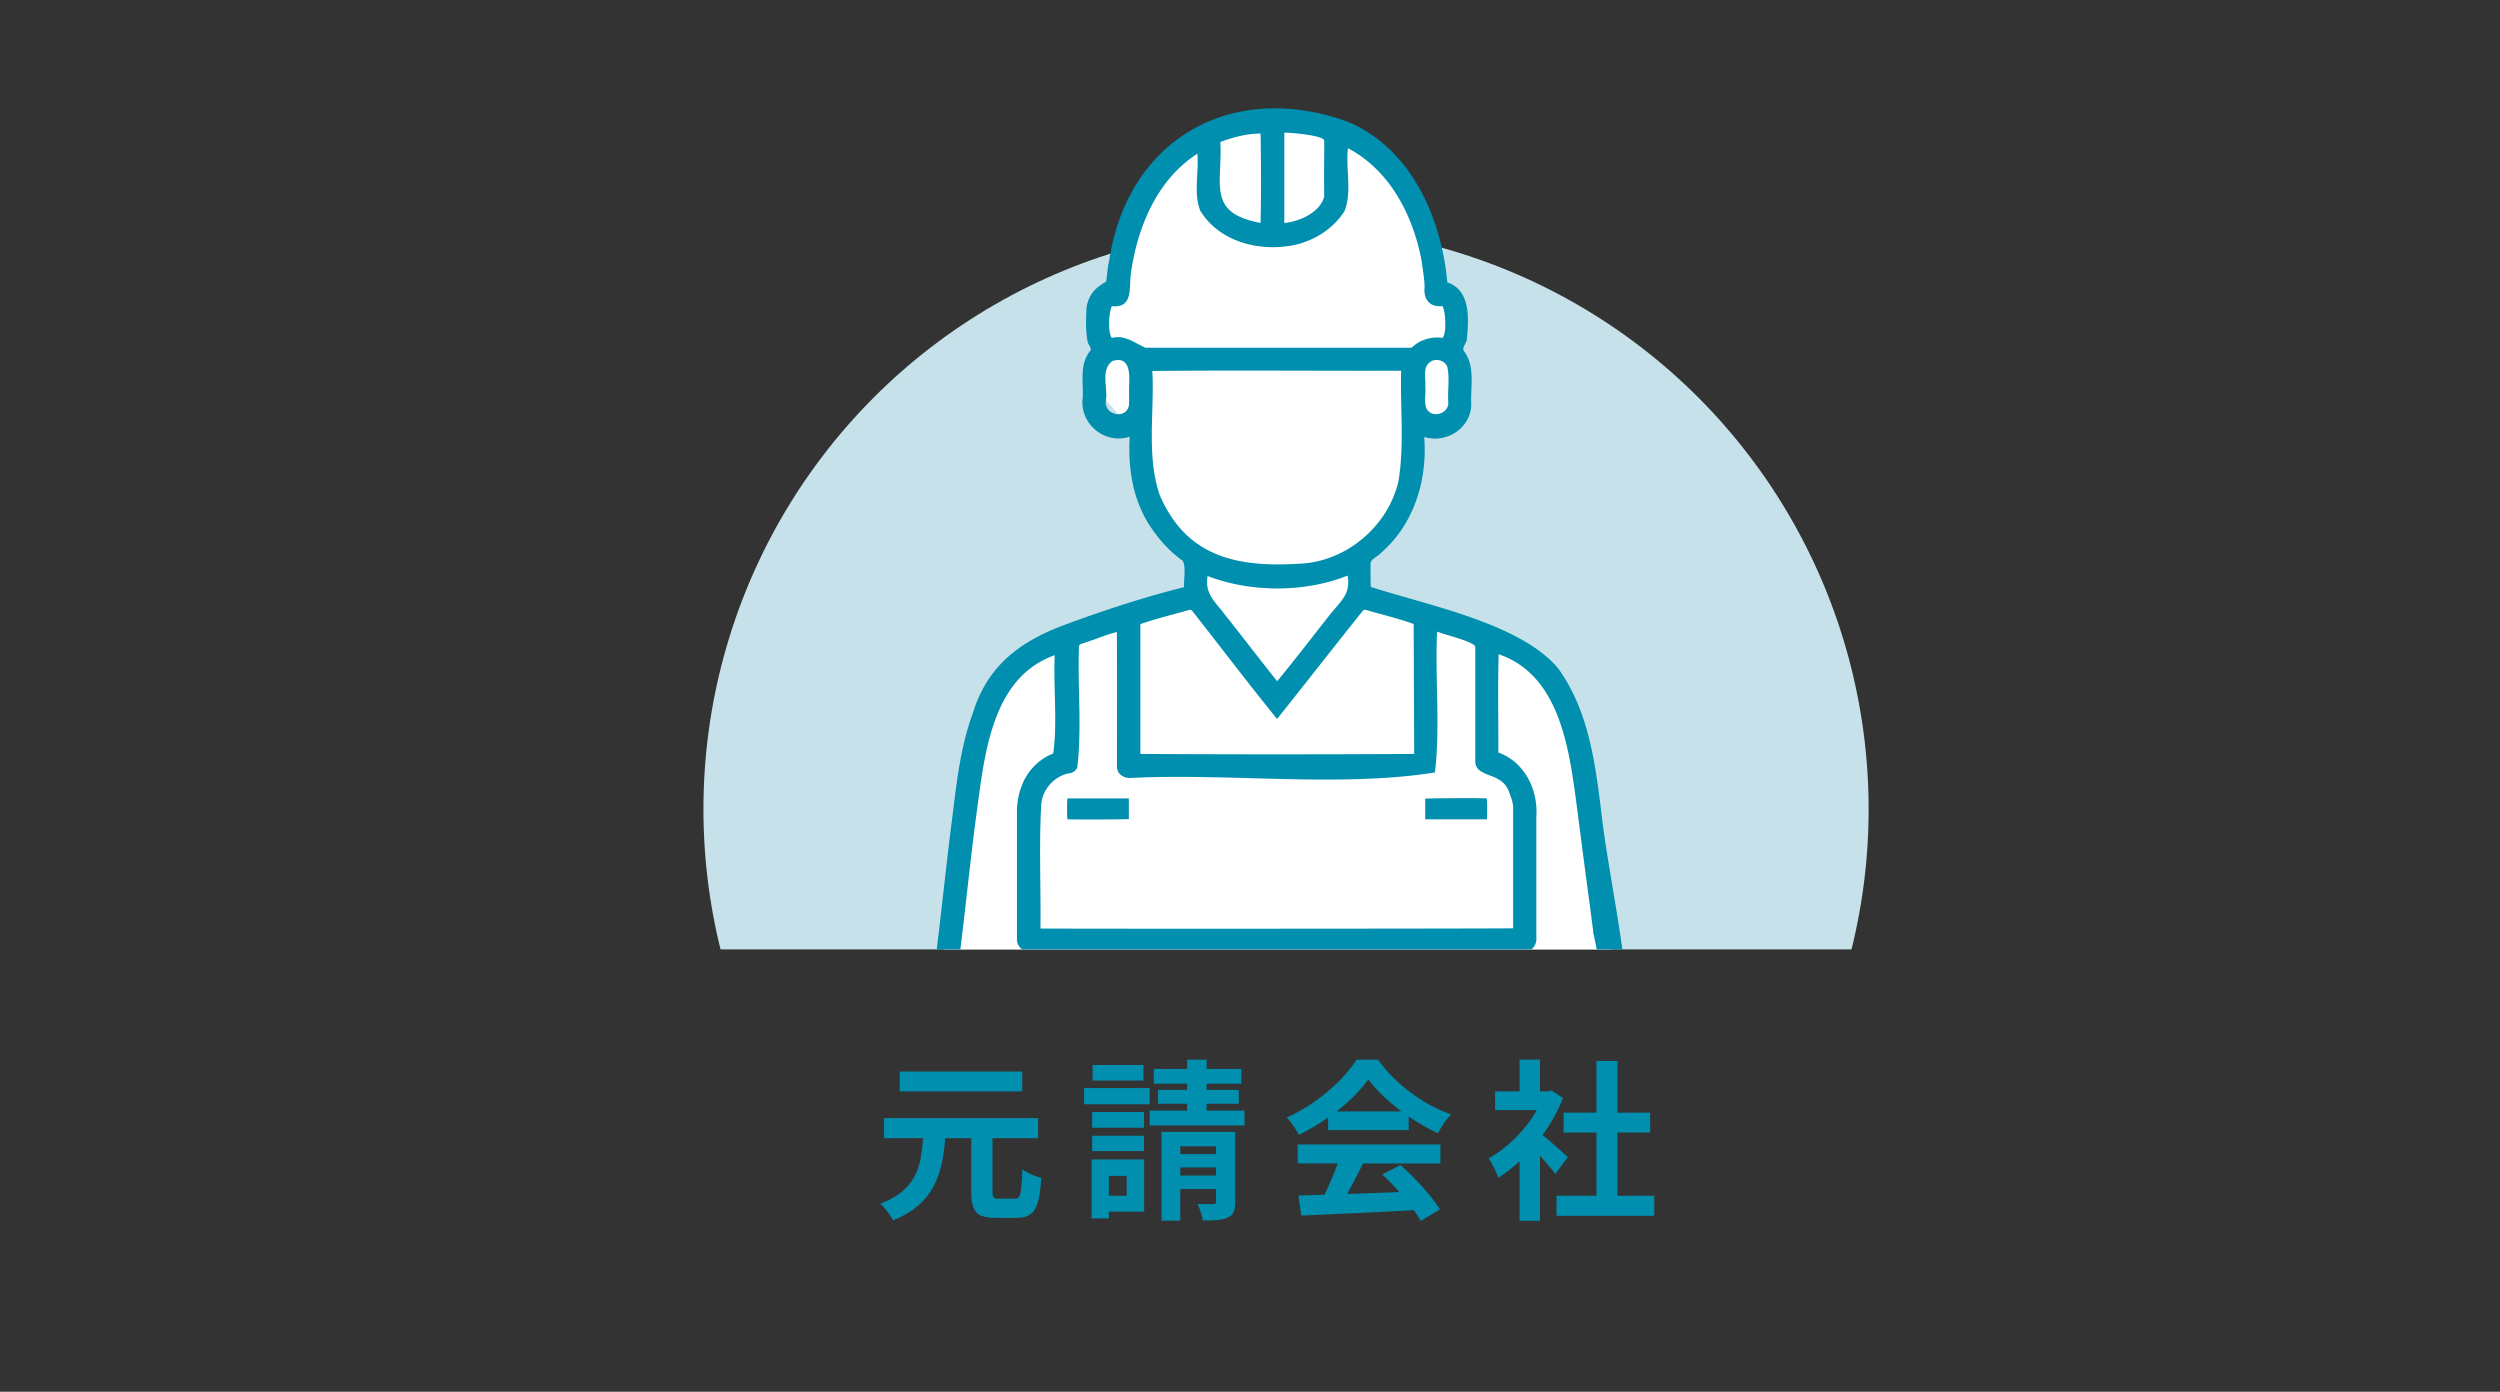
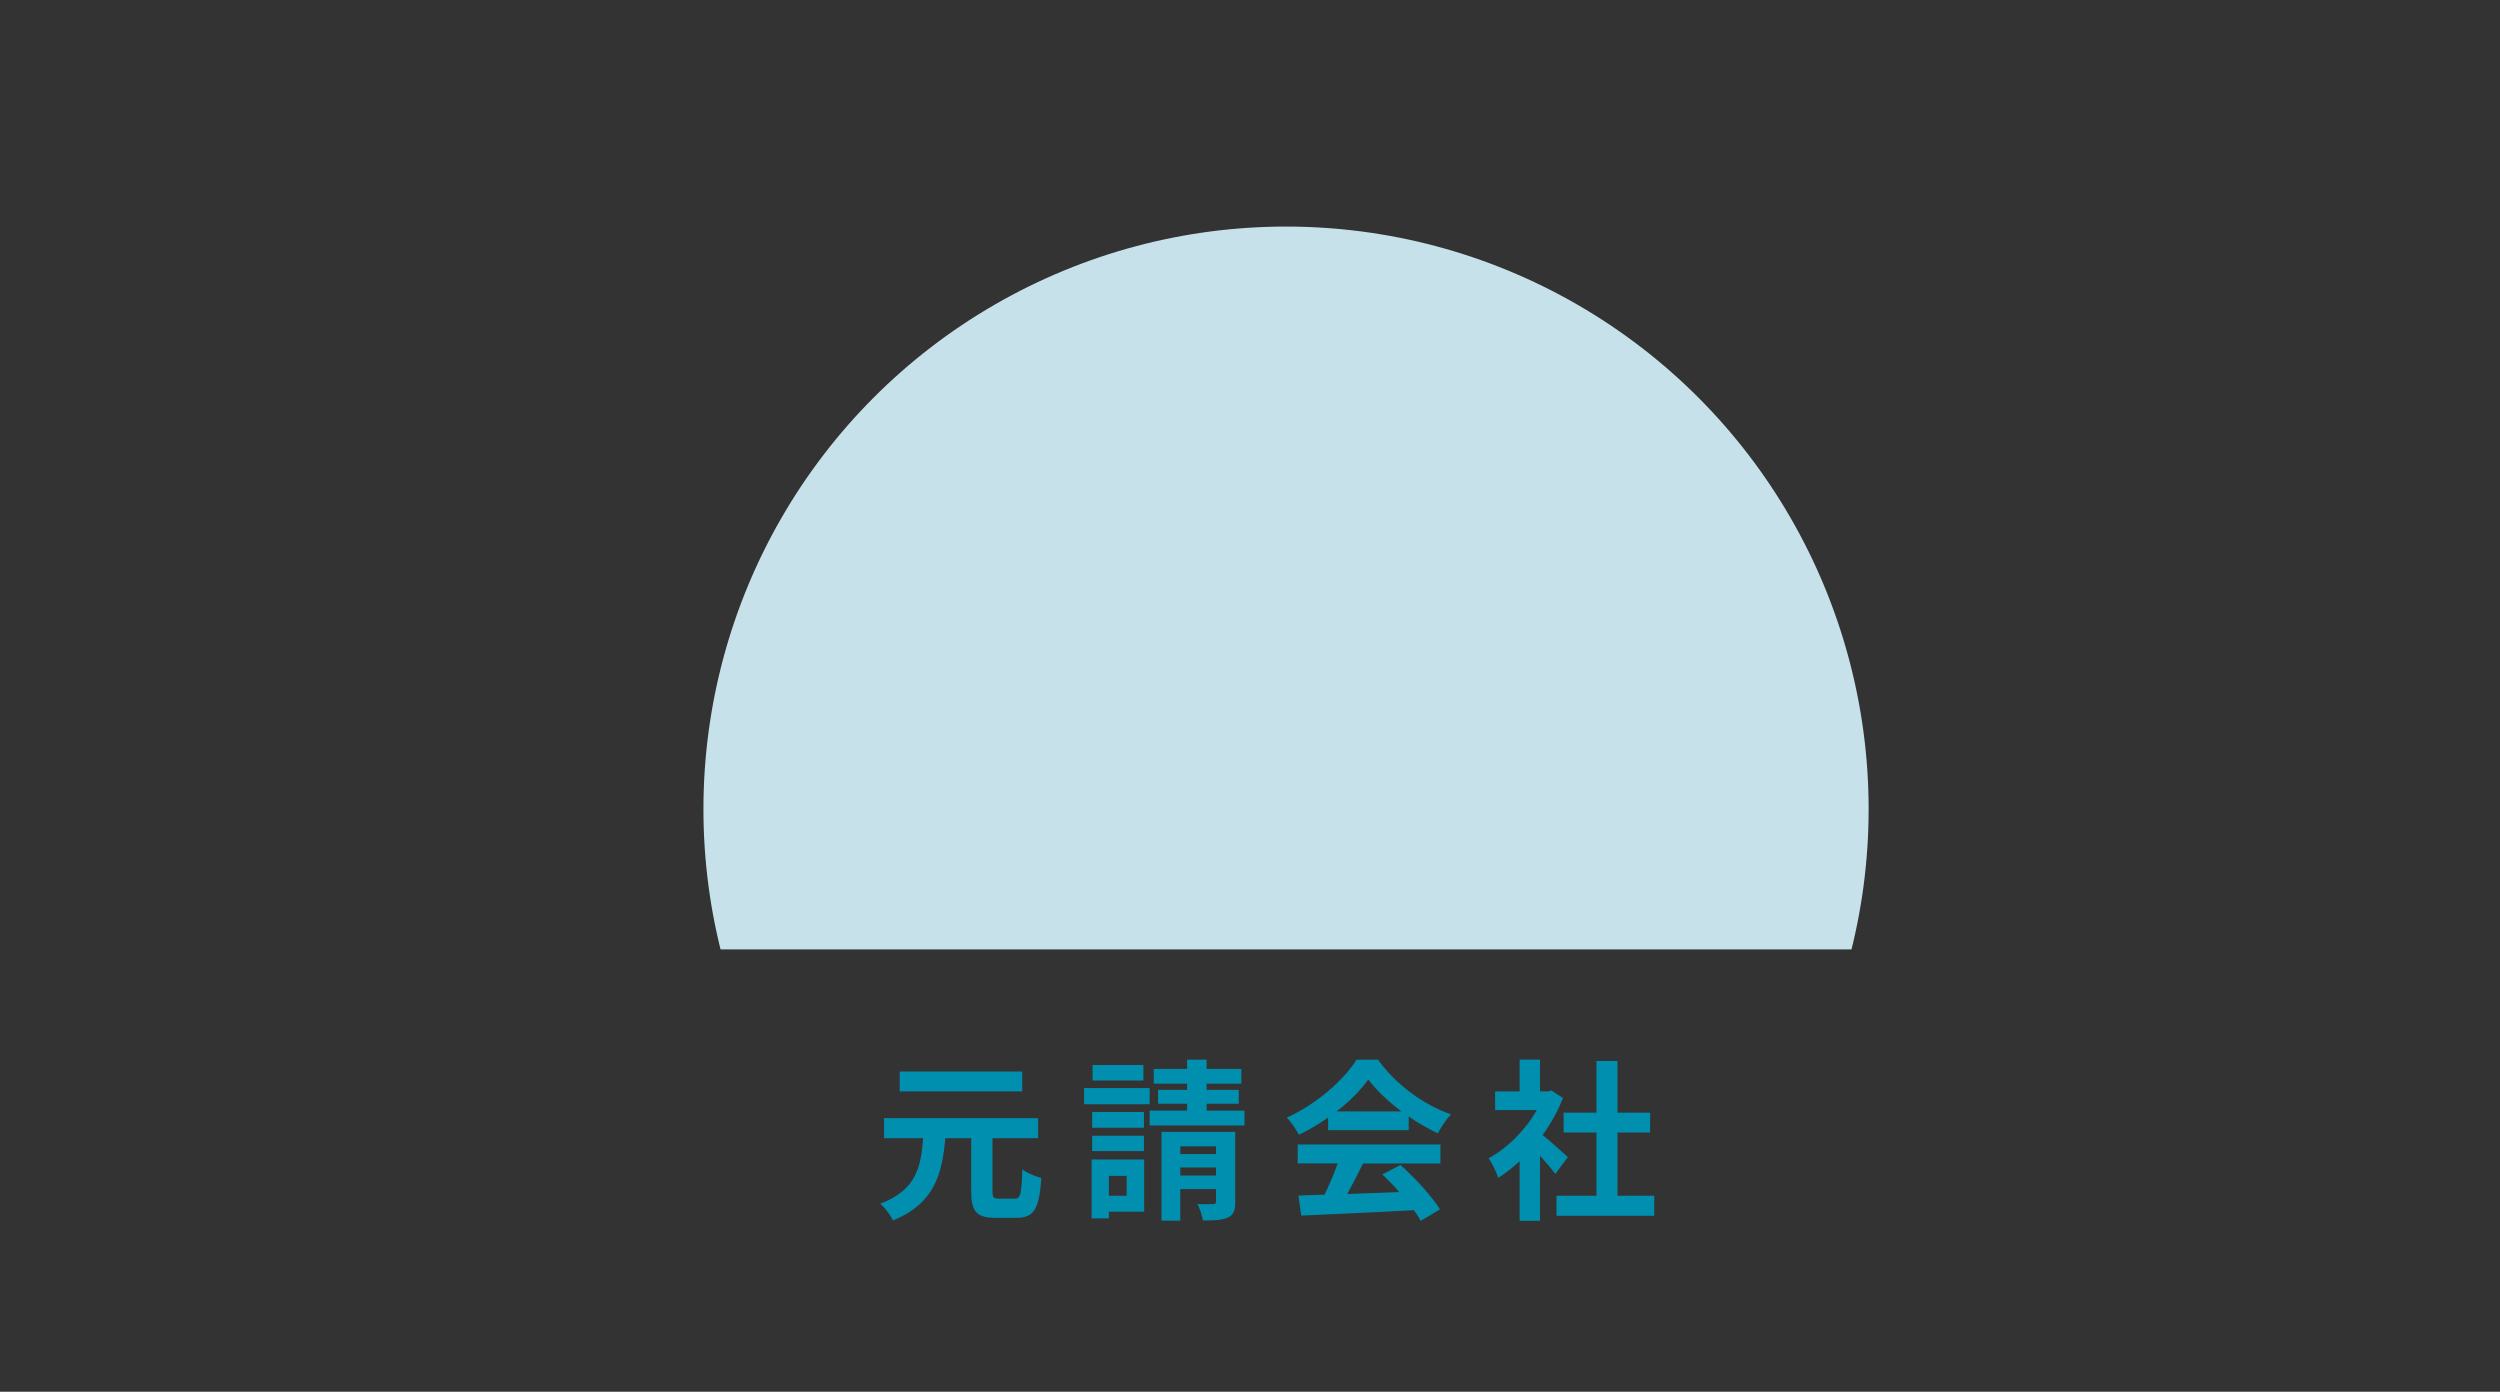
<svg xmlns="http://www.w3.org/2000/svg" id="_レイヤー_2" viewBox="0 0 231.72 129">
  <rect x="0" y="0" width="231.72" height="129" fill="#333333" stroke="none" />
  <defs>
    <clipPath id="clippath">
      <path class="cls-1" d="M55.2 0h127v88h-127z" />
    </clipPath>
    <clipPath id="clippath-1">
-       <path class="cls-1" d="M81.13 8.52h73.62V88H81.13z" />
+       <path class="cls-1" d="M81.13 8.52V88H81.13z" />
    </clipPath>
    <style>.cls-1{fill:none}.cls-3{fill:#008fae}</style>
  </defs>
  <g id="_レイヤー_1-2">
    <path class="cls-3" d="M94.06 111.1c.53 0 .62-.42.7-2.72.42.34 1.23.67 1.76.8-.19 2.87-.67 3.7-2.31 3.7h-1.92c-1.81 0-2.27-.61-2.27-2.48v-4.9h-2.4c-.29 3.33-1.02 6.07-4.85 7.62-.22-.48-.75-1.18-1.18-1.55 3.33-1.25 3.78-3.41 3.97-6.07h-3.62v-1.86h14.28v1.86h-4.23v4.9c0 .61.1.7.62.7h1.44zm.69-9.94H83.39v-1.84h11.36v1.84zm11.81 1.19h-6.08v-1.5h6.08v1.5zm-.51 9.96h-3.27v.62h-1.6v-5.46h4.87v4.83zm-.02-7.78h-4.8v-1.46h4.8v1.46zm-4.8.74h4.8v1.42h-4.8v-1.42zm4.75-5.12h-4.71v-1.44h4.71v1.44zm-3.2 8.84v1.84h1.65v-1.84h-1.65zm12.57-6.05v1.38h-8.79v-1.38h3.47v-.64h-2.69v-1.28h2.69v-.58h-3.09v-1.36h3.09v-.86h1.81v.86h3.22v1.36h-3.22v.58h2.98v1.28h-2.98v.64h3.51zm-.86 8.45c0 .8-.14 1.22-.69 1.46-.53.26-1.28.27-2.31.27-.06-.46-.29-1.1-.5-1.52.59.02 1.25.02 1.46 0 .21 0 .26-.06.26-.24v-1.15h-3.31v2.93h-1.74v-8.23h6.83v6.48zm-5.09-5.14v.72h3.31v-.72h-3.31zm3.31 2.71v-.75h-3.31v.75h3.31zm10.39-5.38c-.85.61-1.78 1.15-2.71 1.6-.22-.46-.72-1.18-1.12-1.6 2.72-1.2 5.27-3.47 6.47-5.36h1.98c1.7 2.35 4.24 4.18 6.77 5.07-.48.5-.9 1.18-1.23 1.75-.88-.42-1.81-.94-2.69-1.55v1.26h-7.47v-1.17zm-2.83 2.5h13.24v1.76h-7.17c-.46.94-.99 1.94-1.47 2.83 1.54-.05 3.19-.11 4.82-.18-.5-.58-1.04-1.15-1.57-1.63l1.68-.88c1.42 1.25 2.91 2.91 3.67 4.11l-1.78 1.07c-.16-.3-.38-.64-.64-.99-3.76.21-7.71.37-10.44.5l-.26-1.86 2.42-.08c.43-.9.88-1.95 1.22-2.9h-3.71v-1.76zm9.62-3.07c-1.23-.93-2.34-1.97-3.07-2.96-.69.98-1.71 2.02-2.93 2.96h6zm14.27 5.79c-.34-.45-.88-1.09-1.42-1.68v6.03h-1.89v-5.52c-.64.59-1.31 1.12-1.98 1.54-.16-.51-.61-1.44-.9-1.81 1.74-.94 3.43-2.62 4.47-4.47h-3.86v-1.73h2.27v-2.95h1.89v2.95h.72l.34-.08 1.07.69c-.48 1.22-1.12 2.37-1.89 3.43.77.62 2 1.73 2.34 2.05l-1.15 1.55zm9.17 2.03v1.86h-9.06v-1.86h3.7v-5.86h-3.04v-1.84h3.04v-4.79h1.95v4.79h3.03v1.84h-3.03v5.86h3.41z" />
    <g clip-path="url(#clippath)">
      <circle cx="119.2" cy="75" r="54" fill="#c7e1ea" />
    </g>
    <g clip-path="url(#clippath-1)">
      <path d="M117.28 10.84s-11.61 0-13.6 15.81c0 0-1.88 2.43-1.44 4.64l.25 5.79 2.29 2.61 1.88 5.2 4.42 6.96-.33 3.32-10.72 3.32-8.07 5.53-4.53 24.43h62.02l-4.31-23.21-3.21-3.98-9.29-4.2-6.3-1.77v-3.87l4.64-5.42.11-6.63 2.98-.77.99-2.65-.33-4.2.22-3.54-.8-2-4.18-10.38-8.73-4.31-3.98-.66z" fill="#fff" />
-       <path class="cls-3" d="M97.79 60.72c-5.94 2.08-6.54 9.35-7.28 14.71-.54 3.93-1.13 9.85-1.65 13.78-.68-.03-1.51-.09-2.15-.29.48-3.78 1.08-9.55 1.58-13.34.39-3.18.76-6.45 1.89-9.51 1.32-4.28 4.25-6.54 8.3-8.08 3.69-1.37 7.44-2.61 11.27-3.57-.05-.77.2-1.74-.11-2.43-1.06-.75-1.97-1.71-2.72-2.76-1.87-2.54-2.39-5.66-2.21-8.75-2.33.75-4.71-1.23-4.35-3.68.05-1.45-.31-3.1.71-4.3.14-.28-.25-.59-.27-.89-.19-1.01-.14-2.11-.09-3.14.24-1.24.82-1.79 1.82-2.37.1-.64.12-1.31.28-1.94 1.7-11.32 11.39-16.71 22.02-12.91 5.93 2.42 8.78 8.9 9.32 14.93 2.16.69 1.99 3.36 1.82 5.18.02.39-.48.81-.3 1.16 1.12 1.42.6 3.35.7 5.02-.07 2.18-2.35 3.6-4.36 2.96.31 3.99-.94 8.12-4.05 10.78-.26.31-.81.49-.92.88 0 .74-.02 1.5.02 2.24 5.13 1.67 13.98 3.39 17.4 7.6 2.98 4.15 3.48 9.4 4.09 14.31.45 3.55 1.57 9.33 1.98 12.89-.63.14-1.32.22-1.98.28-.33.06-.77-2.74-.86-2.94-.1-.96-.24-1.9-.36-2.86-.45-3.29-.87-6.61-1.3-9.89-.68-4.95-1.7-11.31-7.12-13.15-.09 2.98-.02 6.09-.03 9.11 2.44.87 3.71 3.48 3.52 5.97v11.11c.08.69-.36 1.41-1.12 1.33H95.32c-.59.01-1.02-.46-1.06-1.02V74.93c.05-.68.15-1.34.4-1.98.48-1.4 1.59-2.58 2.96-3.11.41-2.87 0-6.14.14-9.14zm35.41-2.19c-.2 4.33.31 8.81-.2 13.07-8.98 1.41-18.97.04-28.28.51-.59.01-1.2-.4-1.19-1.03 0-4.17.02-8.33-.01-12.5-.99.24-1.94.67-2.92.97-.18.1-.55.09-.59.34-.14 3.74.28 7.59-.16 11.27-.18.34-.5.52-.89.54a3.275 3.275 0 00-2.45 2.84c-.21 3.81-.03 7.68-.07 11.52.42.04 43.65.02 43.81-.02V74.87c0-.47-.17-.91-.34-1.35-.62-2.05-3.03-1.33-3.17-2.87V60c.1-.49-2.98-1.2-3.54-1.46zM106.81 34.4c.2 3.81-.56 7.8.67 11.46 2.47 5.78 7.21 6.74 12.91 6.39 4.31-.14 8.26-3.42 9.23-7.65.56-3.35.15-6.84.25-10.24-7.7.03-15.4-.06-23.07.03zm18.13-20.67c-.23 1.91.39 4.03-.31 5.82-1.04 1.64-2.78 2.75-4.66 3.16-3.19.66-6.94-.27-8.72-3.18-.64-1.62-.11-3.55-.27-5.28-3.75 2.41-5.56 6.82-6.16 11.09-.19 1.35.25 3.23-1.76 3.04-.3.57-.39 2.45 0 2.95 1.18-.35 2.14.49 3.11.9h24.42c.1 0 .23.02.31-.05.73-.7 1.82-1.01 2.82-.86.37-.49.29-2.39-.02-2.95-1.17.13-1.77-.61-1.66-1.73 0-.84-.18-1.67-.28-2.5-.79-4.17-2.92-8.35-6.82-10.4zM105.7 57.85v12.03c8.46.05 16.92.05 25.38 0-.02-4.03-.03-8.04-.05-12.04-1.41-.52-2.9-.86-4.36-1.29-.18-.06-.26-.04-.39.11-2.65 3.31-5.26 6.66-7.91 9.98-2.66-3.28-5.23-6.66-7.84-9.99-.1-.13-.21-.16-.37-.1-1.49.43-3 .79-4.47 1.3zm19.21-4.5c-3.97 1.59-8.98 1.58-12.98.04-.28 1.66.67 2.33 1.57 3.54 1.64 2.06 3.23 4.15 4.88 6.21 1.72-2.08 3.34-4.22 5.02-6.33.97-1.18 1.79-1.8 1.51-3.46zm-5.88-32.68c1.43-.13 3.33-.98 3.71-2.46-.03-1.71 0-3.41 0-5.12.13-.55-3.2-.81-3.7-.79v8.38zm-2.19 0c.06-2.74.05-5.57 0-8.29-1.28 0-2.53.34-3.73.78.22 3.89-1.3 6.57 3.72 7.5zm-12.19 15.21c.06-1.11.15-2.91-1.51-2.43-1.16.75-.45 2.47-.63 3.64-.26 1.44 2.02 1.86 2.14.36.01-.53 0-1.05 0-1.58zm27.45 0h.01c.07.66-.16 1.42.13 2.02.45.87 2 .51 2-.56-.08-1.11.15-2.29-.1-3.37-.25-.59-1.1-.8-1.6-.4-.73.52-.34 1.54-.44 2.31z" />
      <path class="cls-3" d="M104.63 74v1.92c-.14.04-5.37.05-5.69.02-.05-.14-.05-1.74 0-1.94h5.7zm33.2 1.94h-5.73v-1.92c.17-.04 5.42-.06 5.7-.02.05.14.06 1.51.02 1.94z" />
    </g>
    <path class="cls-1" d="M0 .69h231.72v126.46H0z" />
  </g>
</svg>